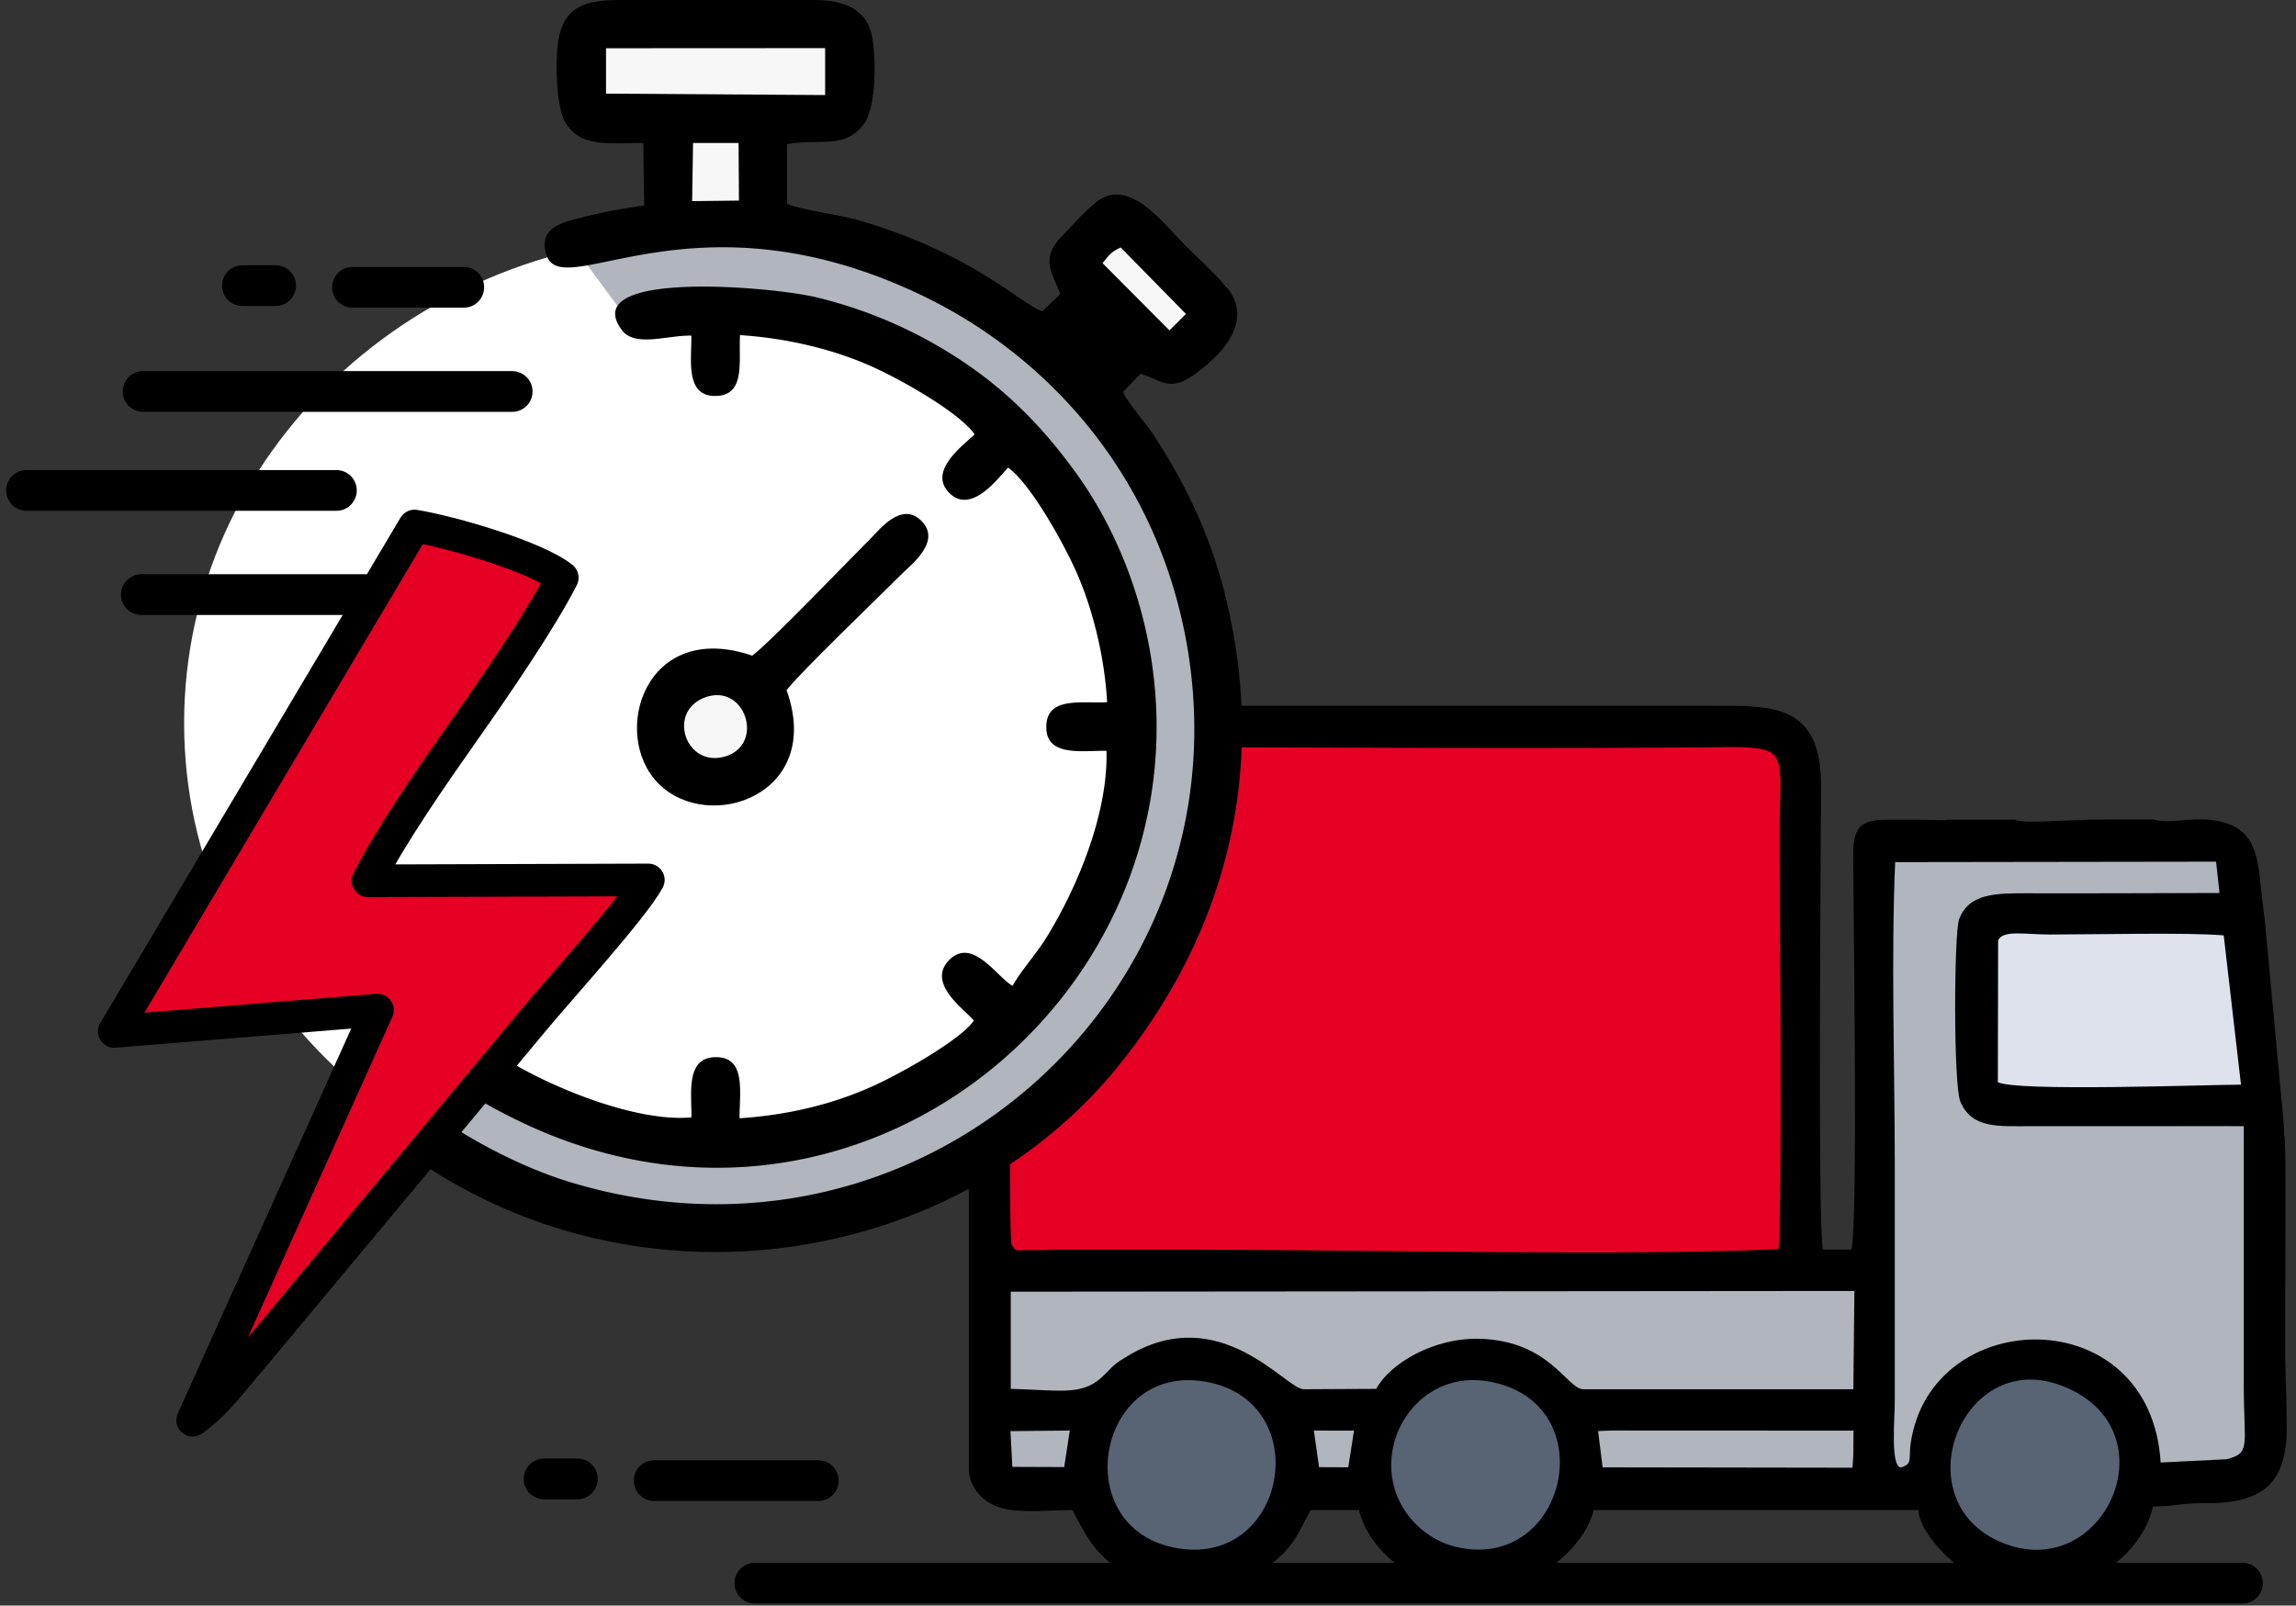
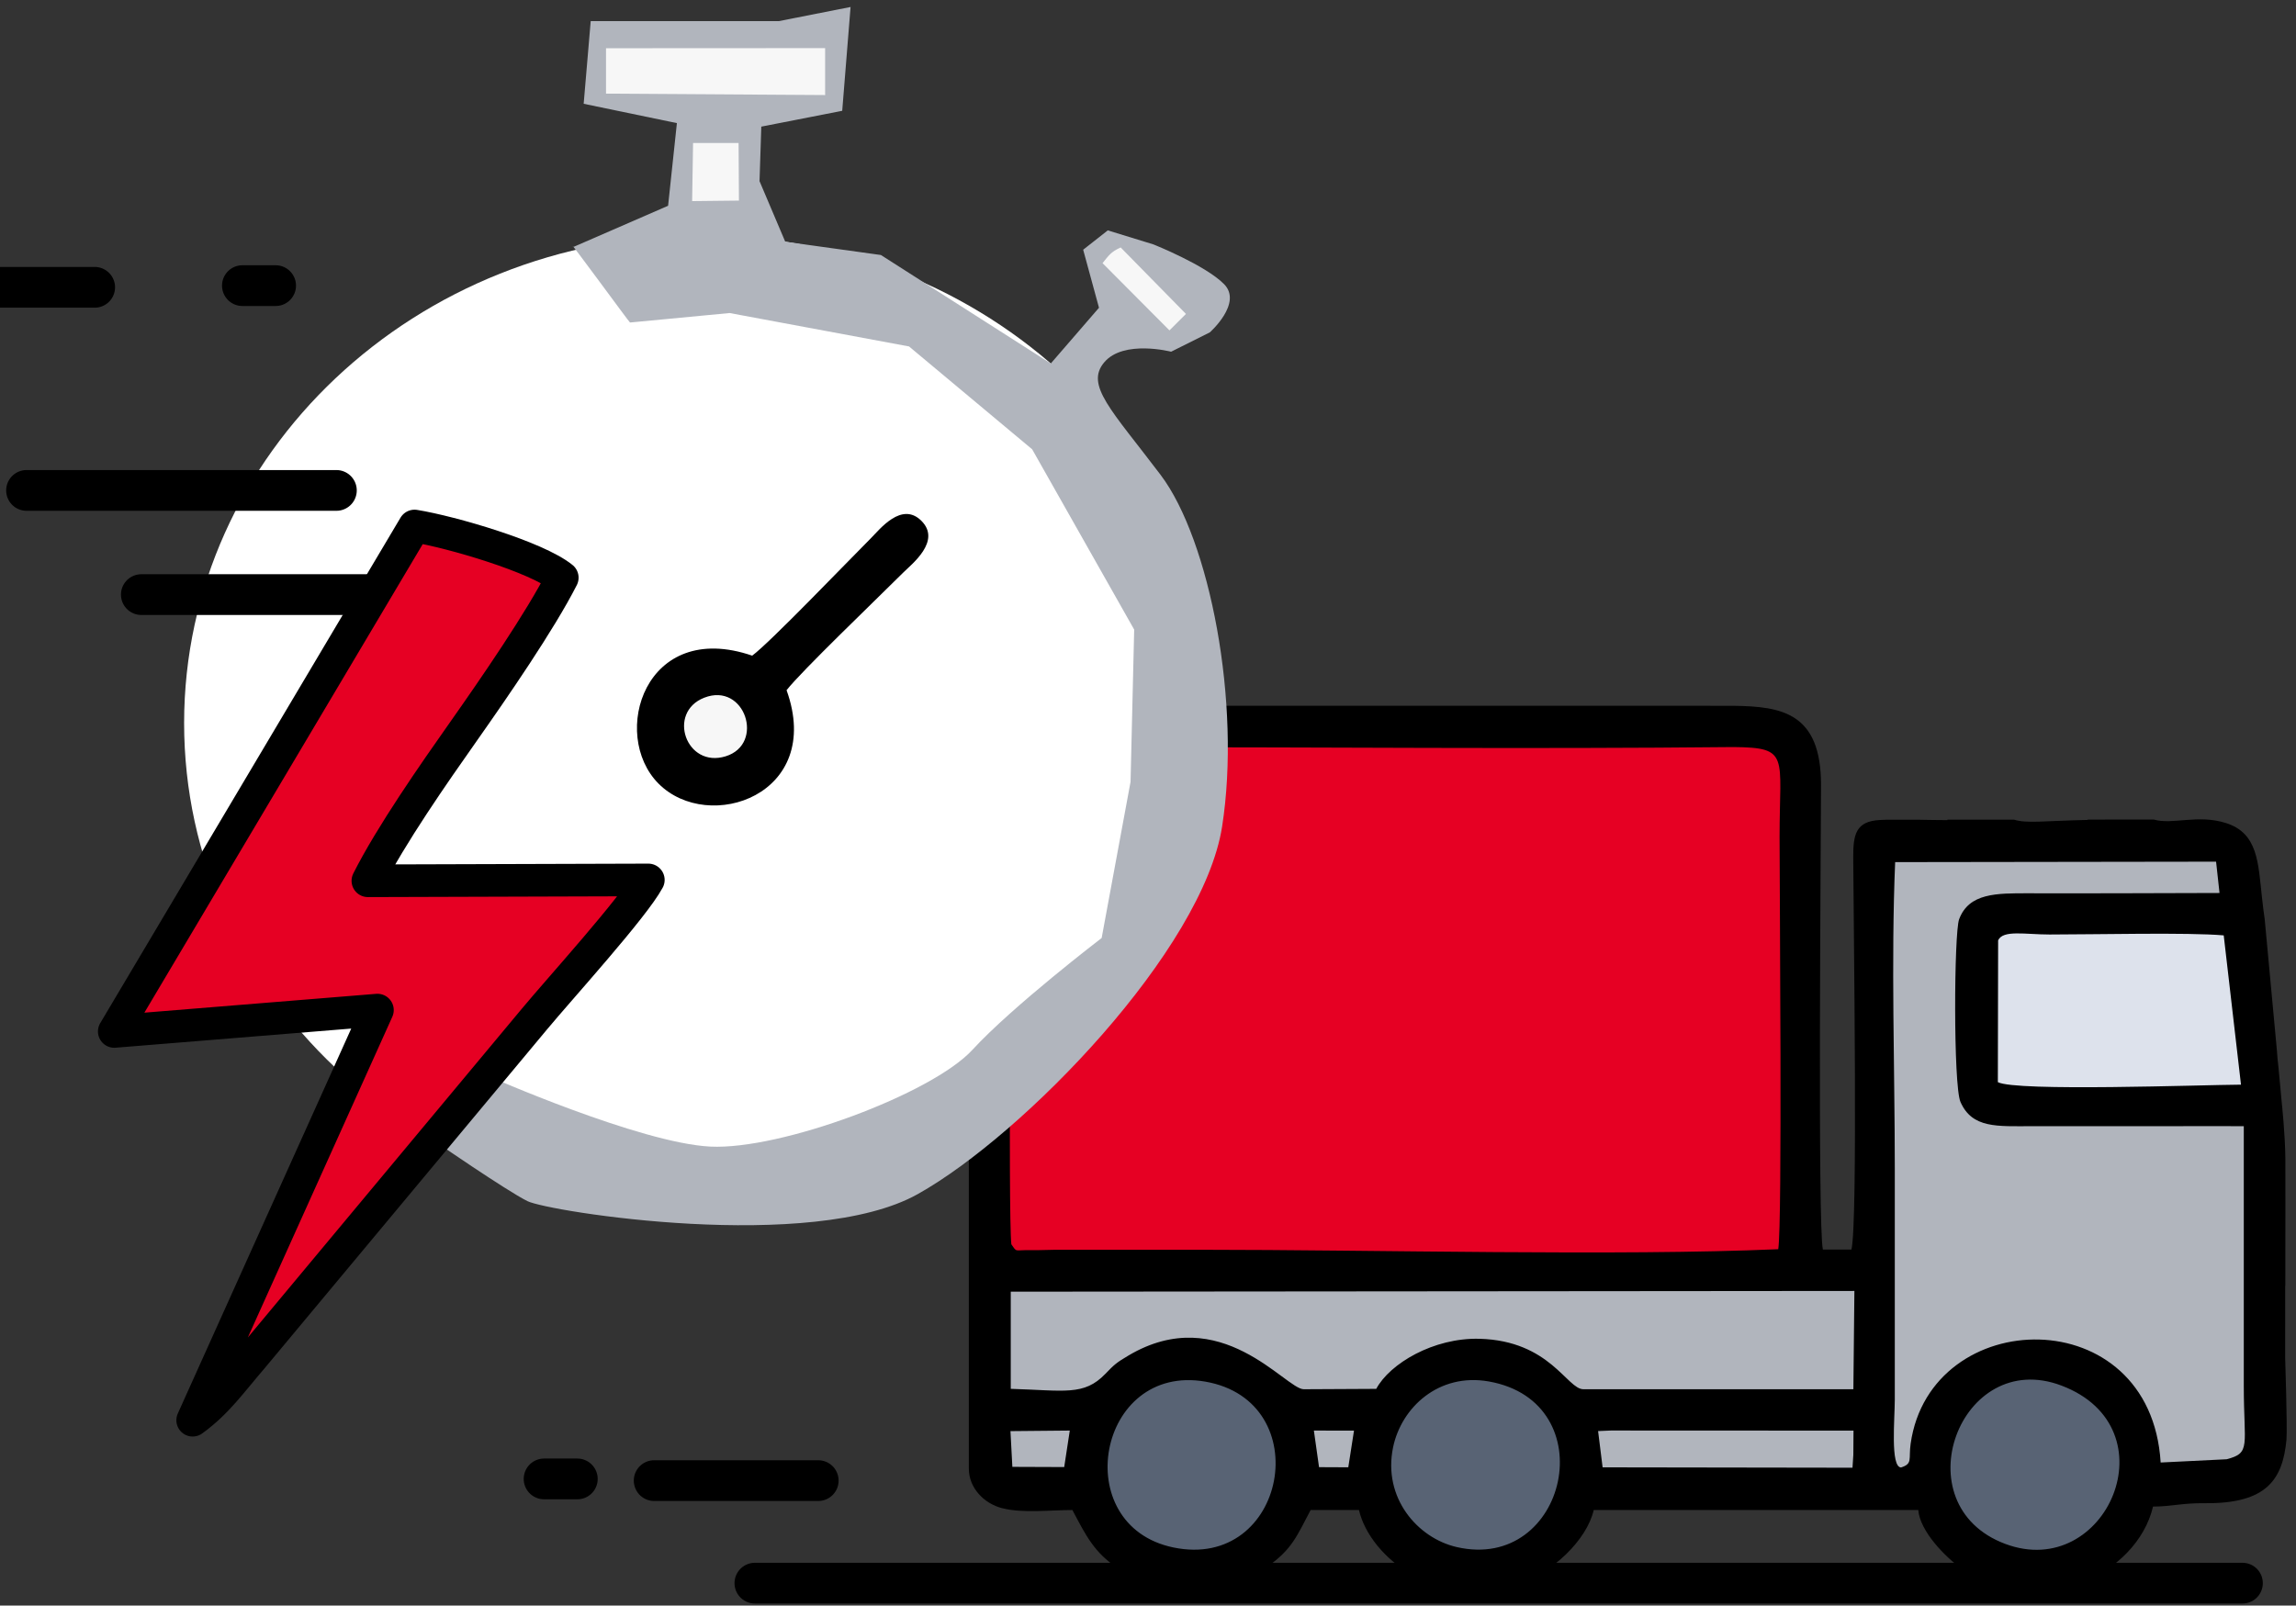
<svg xmlns="http://www.w3.org/2000/svg" width="173" height="121" fill="none">
  <rect width="100%" height="100%" fill="#333333" stroke="none" />
  <path d="M56.88 119.309h112.084m-107.312-7.728H49.29m-5.79-.127h-2.504" stroke="#000" stroke-width="3.071" stroke-miterlimit="22.926" stroke-linecap="round" />
  <path fill-rule="evenodd" clip-rule="evenodd" d="M172.282 108.501c-.284 2.953-1.445 4.831-6.148 4.782-1.72-.018-2.561.255-3.907.255-1.196 5.134-8.672 8.787-14.501 4.616-1.133-.811-3.053-2.736-3.188-4.356h-24.453c-.536 2.3-3.129 4.71-5.614 5.572-6.046 2.096-11.232-1.951-12.075-5.572h-3.642c-1.03 1.945-1.399 2.97-3.27 4.274-3.699 2.575-7.516 2.534-11.255.106-1.788-1.16-2.44-2.52-3.425-4.38-1.687 0-3.768.259-5.317-.145-1.322-.345-2.487-1.499-2.487-2.976V57.348c0-1.872 2.29-4.162 4.162-4.162h47.079l6.358.005c3.657.042 6.62.524 6.612 5.973-.006 4.295-.259 33.34.141 35.004h2.151c.495-2.043.157-24.335.135-29.55-.008-1.754.207-2.733 2.024-2.822.145-.008.294-.013.443-.018l2.369-.002c.774.013 1.546.03 2.267.03l-.015-.031 5.028-.004c.951.3 2.251.09 5.558.02l-.01-.024 4.976-.004c1.447.41 3.303-.41 5.432.259 2.429.764 2.435 2.983 2.728 5.634.071.644.136 1.168.202 1.604l.908 9.759c.037.534.078.997.13 1.405l.251 2.702s.255 2.34.27 4.24c.008 1.07.002 5.702-.004 9.536l-.009.001-.002 5.439v.01s.17 5.17.098 6.148v.001z" fill="#000" />
  <path fill-rule="evenodd" clip-rule="evenodd" d="M76.203 93.769c-.248-2.284-.012-29.08-.05-34.085-.032-4.258 1.11-3.377 8.293-3.377 15.37 0 30.814.15 46.174-.008 4.262.043 3.468.633 3.468 6.772 0 4.106.218 29.25-.101 31.072-12.027.525-30.379.042-43.558.042H79.503c-.586.002-1.281.043-1.844.03-1.252-.03-1.005.204-1.456-.446z" fill="#E60023" />
  <path fill-rule="evenodd" clip-rule="evenodd" d="M167.772 109.972l-4.97.245c-.748-12.323-17.345-11.916-18.838-1.418-.166 1.168.178 1.503-.725 1.792-.816-.033-.469-3.694-.469-5.117v-17.43c0-7.522-.288-15.623.027-23.073l24.181-.034.259 2.36c-4.804.012-9.589.036-14.374.023-2.445-.006-4.5-.023-5.246 1.954-.387 1.024-.442 12.535.101 13.77.884 2.006 2.761 1.831 5.406 1.827 4.891-.01 9.783.012 14.674-.003l1.268.006v19.559c0 4.557.565 5.057-1.294 5.539zm-28.123-5.277h-20.344c-1.236 0-2.515-3.656-7.819-3.802-3.477-.095-6.772 1.876-7.788 3.774l-5.464.028c-1.359-.001-6.255-6.66-13.207-2.54-.91.539-1.06.674-1.739 1.38-1.616 1.68-3.078 1.25-7.129 1.13v-7.322l63.567-.055-.077 7.407z" fill="#B1B5BD" />
  <path fill-rule="evenodd" clip-rule="evenodd" d="M150.535 81.552l.021-10.687c.37-.804 2.026-.44 3.868-.439 3.414.002 10.473-.17 13.13.066l1.301 11.25c-2.893.014-16.972.534-18.32-.19z" fill="#DDE2EC" />
  <path fill-rule="evenodd" clip-rule="evenodd" d="M90.826 104.123c8.467 1.476 6.112 14.274-2.42 12.495-7.95-1.657-5.73-13.917 2.42-12.495zm21.354-.014c8.766 1.549 5.92 14.4-2.427 12.479-2.936-.676-5.575-3.703-4.788-7.51.622-3.01 3.443-5.635 7.215-4.969zm43.15.311c8.415 3.191 3.374 14.78-4.238 11.93-7.852-2.941-3.407-14.83 4.238-11.93z" fill="#586374" />
  <path fill-rule="evenodd" clip-rule="evenodd" d="M139.646 109.636l-.063.974-18.829-.029-.34-2.733.97-.042 18.275.008-.013 1.822zm-59.459.924l-3.907-.015-.143-2.694 4.47-.042-.42 2.751zm21.405.018l-2.204-.01-.389-2.758 3.023.004-.43 2.764z" fill="#B1B5BD" />
  <path d="M52.844 91.248c21.523 0 38.97-16.457 38.97-36.757 0-20.3-17.447-36.756-38.97-36.756S13.873 34.192 13.873 54.491c0 20.3 17.448 36.757 38.97 36.757z" fill="#fff" />
  <path fill-rule="evenodd" clip-rule="evenodd" d="M43.192 18.617c-.544-.857 4.233 5.692 4.278 5.688l7.507-.714 13.518 2.518 9.277 7.752 7.687 13.585-.274 11.476-2.177 11.768s-6.694 5.117-9.742 8.43c-3.048 3.313-14.445 7.554-19.746 7.289-5.302-.265-16.805-5.345-16.805-5.345l-4.06 4.873s5.491 3.785 7.082 4.58c1.59.795 21.433 3.944 29.42-.53 7.989-4.474 21.479-18.415 22.928-27.698 1.45-9.283-.927-21.602-4.638-26.506-3.711-4.903-5.7-6.759-4.241-8.481 1.458-1.723 5.036-.796 5.036-.796l2.915-1.457s2.484-2.195 1.083-3.628c-1.4-1.433-5.323-2.999-5.323-2.999l-3.446-1.06-1.855 1.458 1.192 4.373-3.633 4.201-12.8-8.176-7.207-1.001-1.938-4.566.133-4.108L63.46 8.35l.629-7.824-5.4 1.065h-14.18l-.53 6.23 7.024 1.457-.663 6.229-7.147 3.11z" fill="#B1B5BD" />
-   <path fill-rule="evenodd" clip-rule="evenodd" d="M48.47 10.78l.068 4.712a39.897 39.897 0 00-4.75.91c-1.486.37-3.25.79-2.617 2.8 1.172 3.712 11.098-5.155 28.248 3.037 9.356 4.47 17.643 13.367 19.966 26.089 4.82 26.401-19.909 48.826-46.442 40.755-3.784-1.15-8.222-3.482-11.157-5.85l-3.106-2.79c-.969-.815-3.053-1.104-3.296.8-.204 1.588 1.542 2.616 2.375 3.3 2.534 2.083 3.62 3.053 6.755 4.805 16.903 9.447 38.436 5.029 49.794-9.07C92.366 70.277 95.58 58.052 92.326 44.9c-1.108-4.477-2.92-8.28-5.286-11.938-.69-1.068-2.1-2.649-2.424-3.425l1.327-1.375c1.585.51 2.21 1.395 4.096.033 2.402-1.734 4.479-4.288 2.2-6.773-.924-1.006-1.858-1.859-2.834-2.835-1.87-1.874-4.285-5.195-6.733-3.416-.694.505-2.109 2.06-2.73 2.708-1.552 1.62-.657 2.681-.05 4.288l-1.356 1.287c-1.671-.548-5.072-4.258-13.708-6.818-1.725-.51-4-.71-5.529-1.268l.007-4.504c2.62-.45 4.32.399 5.776-1.507.93-1.216.941-4.852.637-6.532C65.33.674 63.635-.005 61.23 0L46.716.001c-2.55-.008-4.094.508-4.581 2.715-.344 1.555-.263 5.213.445 6.472 1.086 1.928 3.229 1.592 5.89 1.592z" fill="#000" />
-   <path fill-rule="evenodd" clip-rule="evenodd" d="M52.094 25.293c.023 1.814-.498 4.618 1.871 4.547 2.246-.068 1.678-2.657 1.795-4.585 3.58.23 7.137 1.092 10.048 2.419 2.41 1.099 6.553 3.5 7.629 5.059-.73.74-3.584 2.731-1.911 4.412 1.671 1.68 3.726-1.178 4.43-1.905 1.562 1.101 3.863 5.108 4.968 7.473 1.338 2.862 2.302 6.67 2.496 10.208-1.929.099-4.51-.444-4.583 1.785-.078 2.378 2.724 1.843 4.535 1.879.127 4.67-2.137 10.168-4.467 13.975-.847 1.383-1.943 2.541-2.609 3.732-1.153-.606-3.05-3.801-4.837-1.875-1.623 1.75 1.31 3.721 1.92 4.5-.988 1.43-5.337 3.892-7.5 4.885-3.032 1.391-6.472 2.233-10.157 2.473.005-2.04.486-4.59-1.755-4.605-2.286-.016-1.865 2.599-1.865 4.535-4.19.403-10.988-2.378-14.526-4.722-1.06-.702-2.715-2.66-4.264-1.47-2.863 2.197 3.851 5.504 5.372 6.263 25.514 12.736 52.265-9.194 48.016-34.9-.83-5.024-2.823-9.883-5.672-13.798-2.752-3.782-5.778-6.795-10.126-9.368a34.22 34.22 0 00-9.362-3.797c-3.295-.807-18.068-2.116-14.691 2.454.99 1.339 3.445.38 5.246.426z" fill="#000" />
  <path fill-rule="evenodd" clip-rule="evenodd" d="M45.662 7.056l16.512.107-.002-.297v-3.24l-16.51.009v3.42zm6.488 8.1l3.528-.039-.027-4.338h-3.43l-.07 4.377zm30.924 4.675l5.042 5.067 1.244-1.24-4.92-5.01c-.752.346-.883.59-1.366 1.184z" fill="#F7F7F7" />
  <path fill-rule="evenodd" clip-rule="evenodd" d="M56.676 49.411c-8.083-2.77-10.734 5.944-7.057 9.643 3.787 3.81 12.48.834 9.648-7.04 1.126-1.442 6.76-6.838 8.782-8.856.642-.64 2.908-2.382 1.375-3.91-1.487-1.48-3.142.65-3.775 1.284-1.944 1.95-7.665 7.92-8.973 8.879z" fill="#000" />
  <path fill-rule="evenodd" clip-rule="evenodd" d="M53.062 52.58c-2.829 1.109-1.37 5.337 1.614 4.416 2.986-.923 1.453-5.618-1.614-4.416z" fill="#F7F7F7" />
  <path fill-rule="evenodd" clip-rule="evenodd" d="M12.835 69.422c-2.147.828-1.914 3.47 1.228 3.5 3.218.031 20.906.12 21.668-.186 1.711-.687 1.727-3.428-1.466-3.456-3.131-.029-20.773-.11-21.43.142z" fill="#000" />
-   <path d="M20.768 21.525h-2.504m-7.481 7.978h27.808m-12.032-7.851h8.382M10.65 44.81h24.827M2 36.959h23.346" stroke="#000" stroke-width="3.071" stroke-miterlimit="22.926" stroke-linecap="round" />
+   <path d="M20.768 21.525h-2.504m-7.481 7.978m-12.032-7.851h8.382M10.65 44.81h24.827M2 36.959h23.346" stroke="#000" stroke-width="3.071" stroke-miterlimit="22.926" stroke-linecap="round" />
  <path fill-rule="evenodd" clip-rule="evenodd" d="M8.61 77.733l19.83-1.611-13.923 30.909c1.866-1.356 2.878-2.85 4.556-4.797l21.184-25.421c1.942-2.338 7.48-8.426 8.594-10.5l-21.133.065c1.725-3.43 4.966-8.078 7.26-11.334 2.227-3.163 5.735-8.25 7.389-11.51-1.94-1.569-8.331-3.438-11.133-3.894L8.609 77.732v0z" fill="#E60023" stroke="#000" stroke-width="2.457" stroke-miterlimit="22.926" stroke-linecap="round" stroke-linejoin="round" />
</svg>